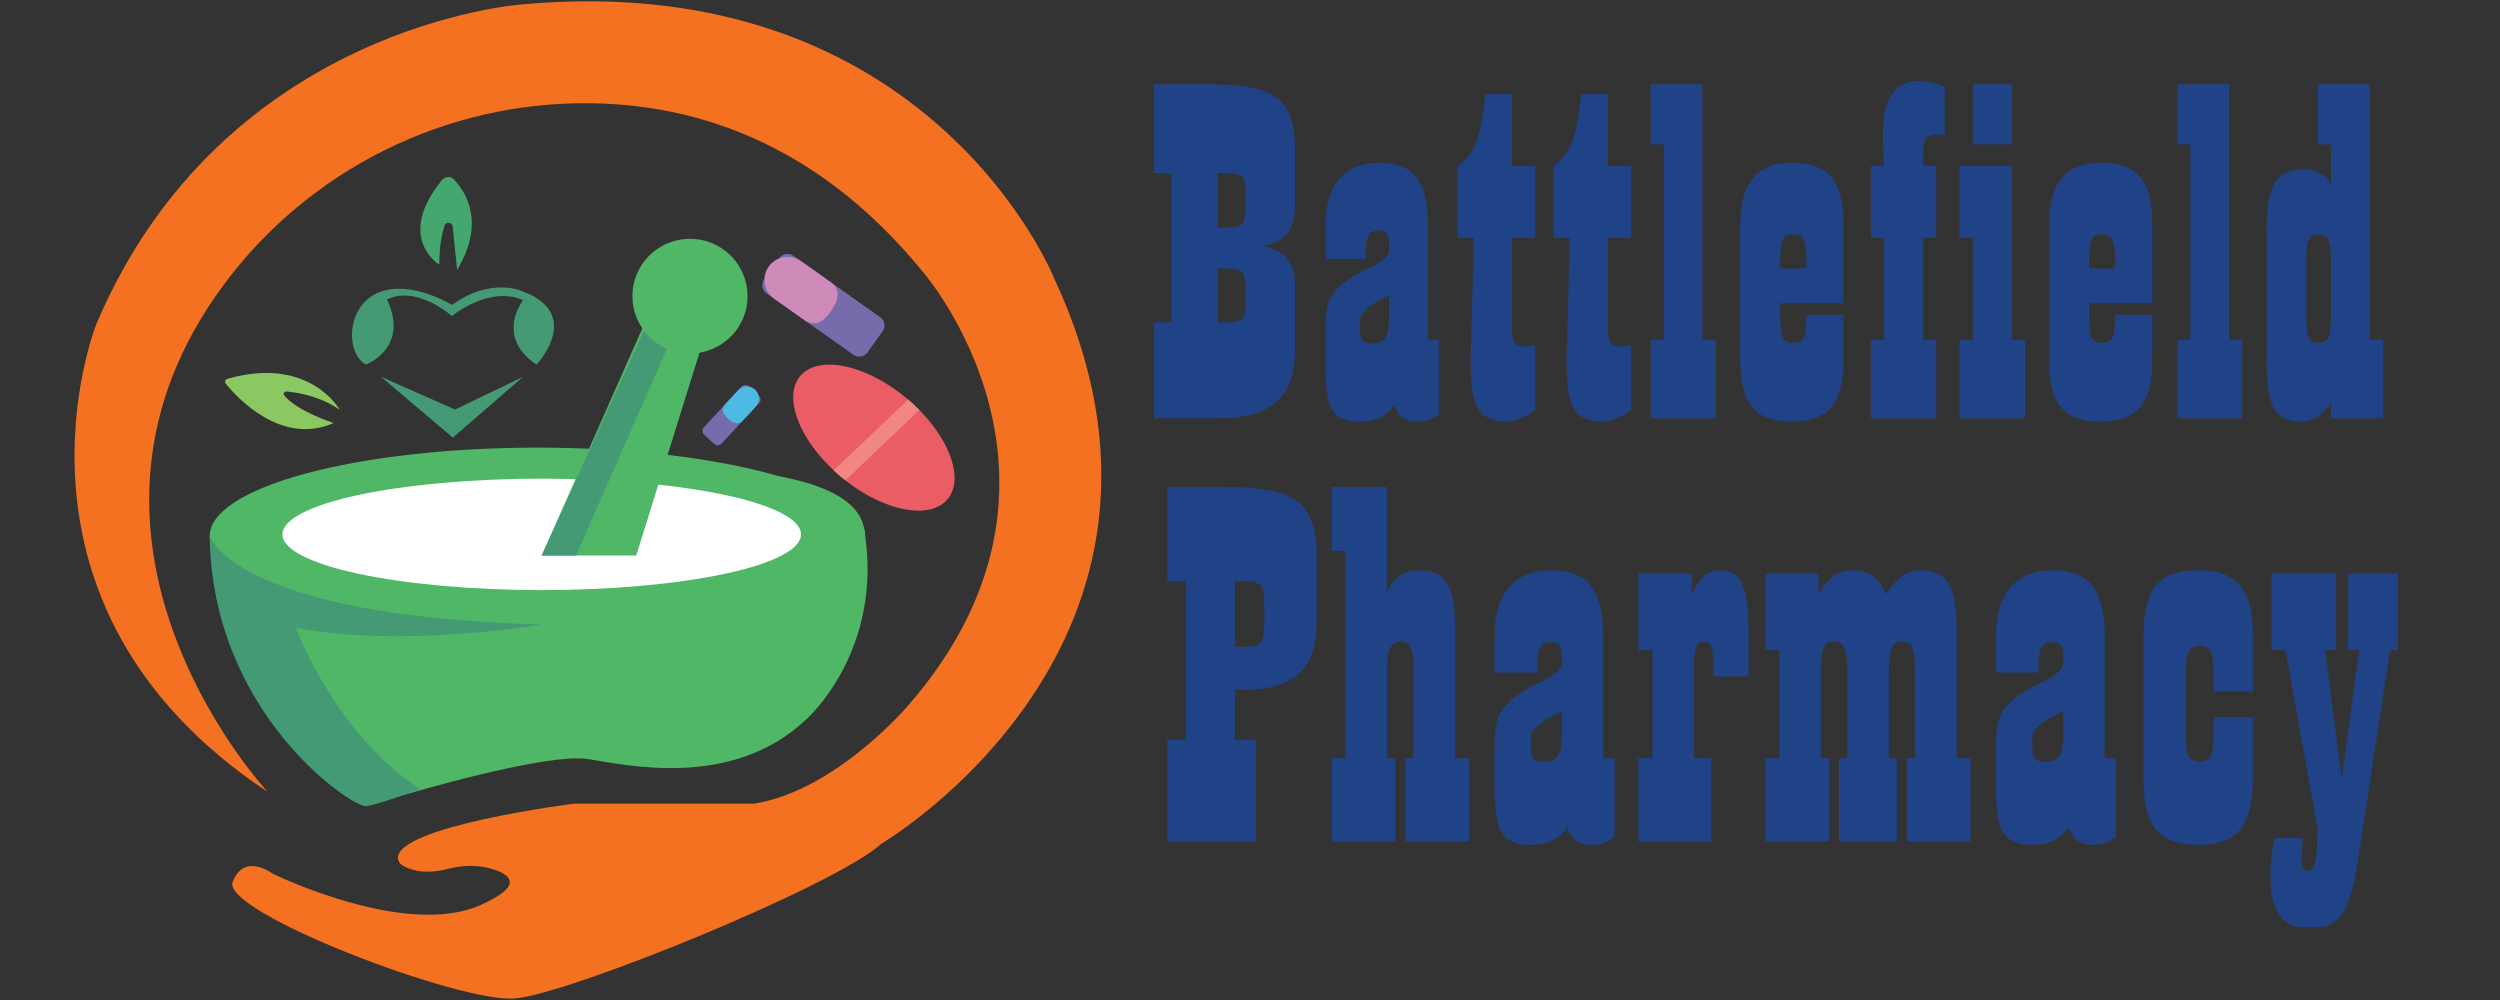
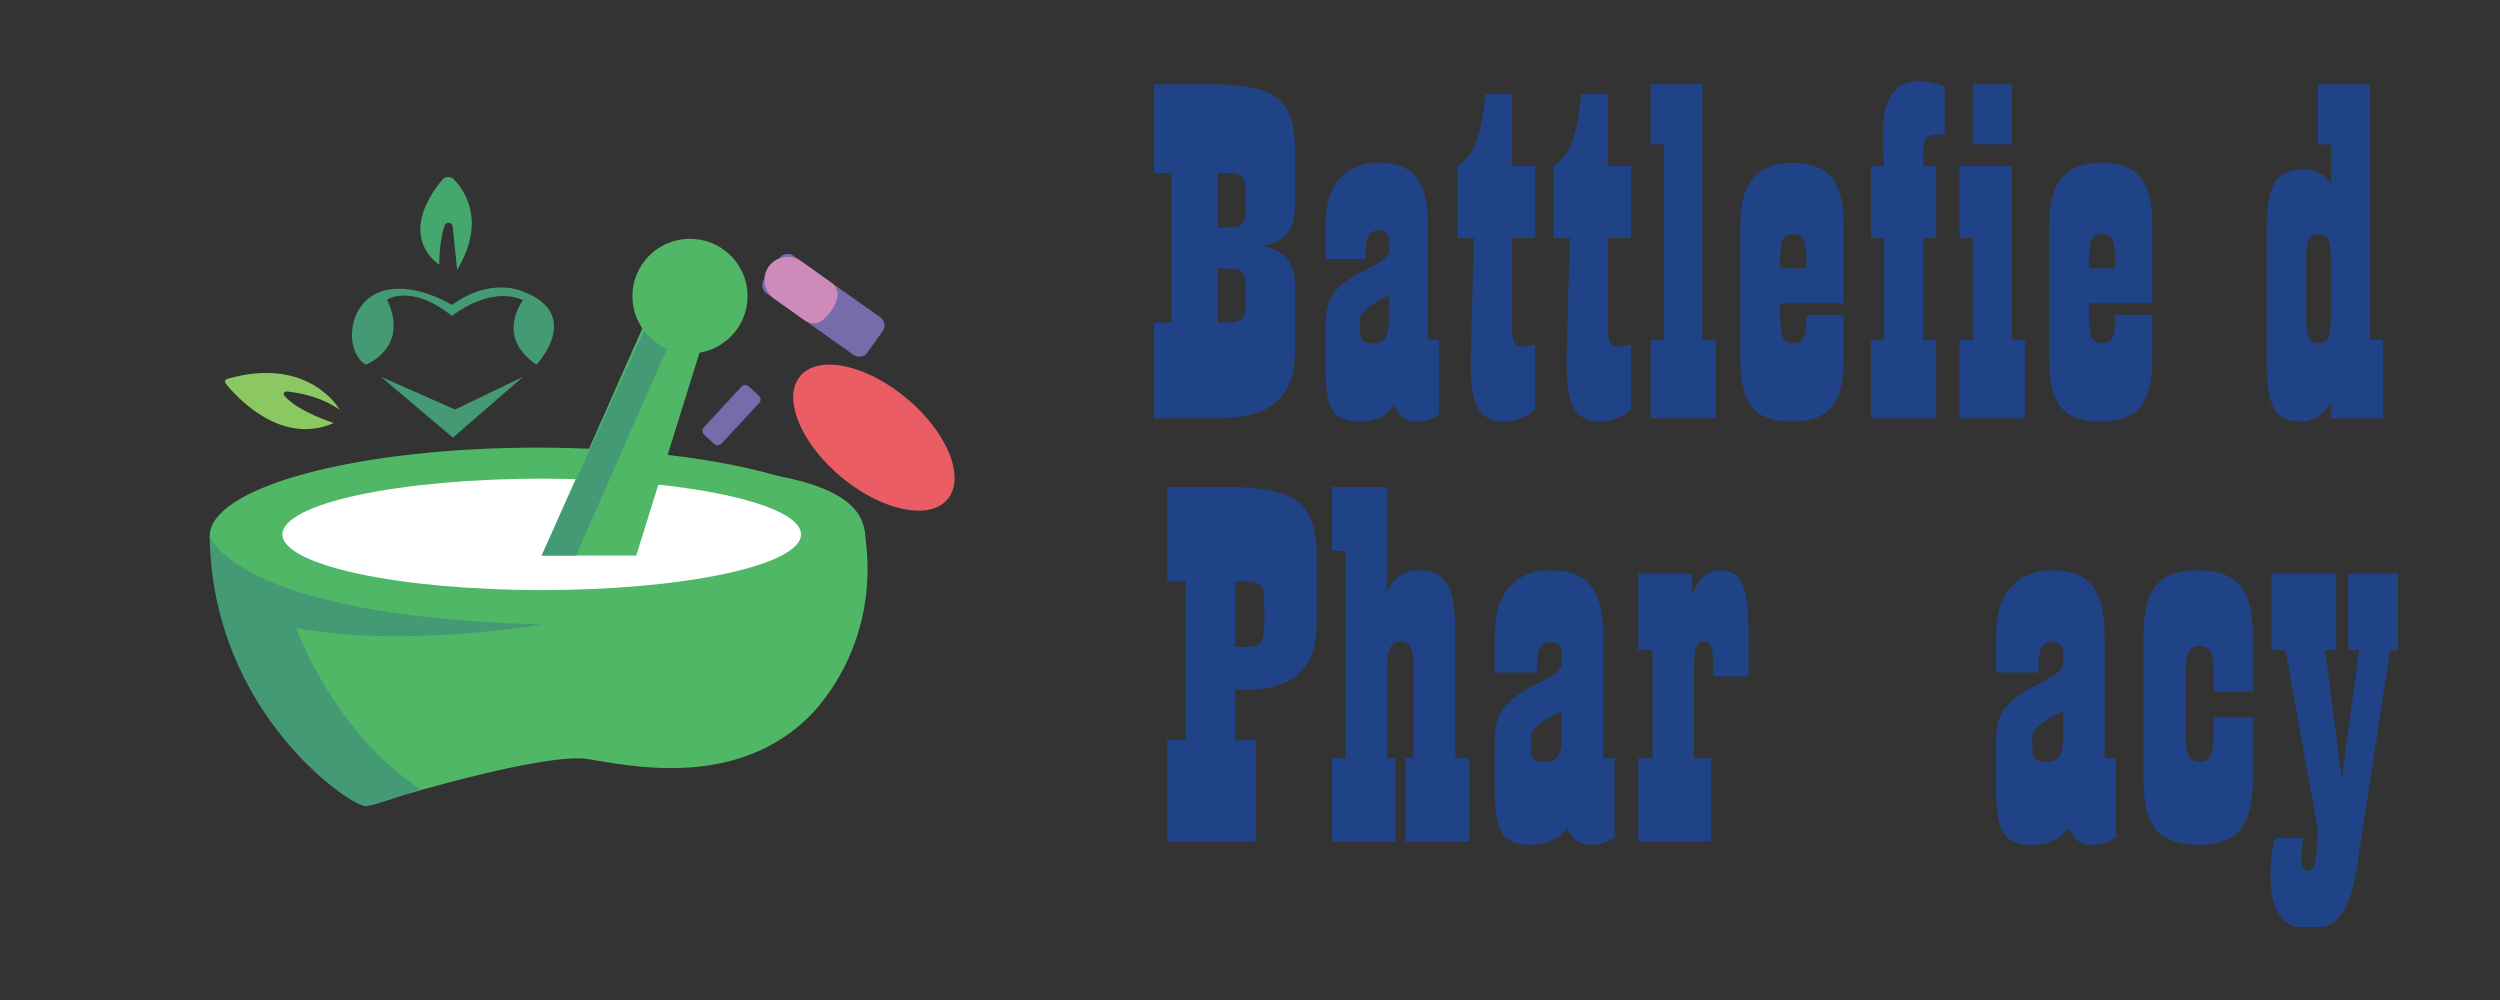
<svg xmlns="http://www.w3.org/2000/svg" width="250" zoomAndPan="magnify" viewBox="0 0 187.5 75" height="100" preserveAspectRatio="xMidYMid meet" version="1.2">
  <rect x="0" y="0" width="187.5" height="75" fill="#333333" stroke="none" />
  <defs>
    <clipPath id="e9b71d4f7c">
-       <path d="M 5.574 0.102 L 82.617 0.102 L 82.617 74.898 L 5.574 74.898 Z M 5.574 0.102 " />
-     </clipPath>
+       </clipPath>
    <clipPath id="467460d7c4">
      <path d="M 86.488 6 L 98 6 L 98 32 L 86.488 32 Z M 86.488 6 " />
    </clipPath>
    <clipPath id="6e253f5c97">
      <path d="M 170 43 L 179.84 43 L 179.84 69.516 L 170 69.516 Z M 170 43 " />
    </clipPath>
  </defs>
  <g id="e7a885958f">
    <g clip-rule="nonzero" clip-path="url(#e9b71d4f7c)">
      <path style=" stroke:none;fill-rule:nonzero;fill:#f47121;fill-opacity:1;" d="M 20.082 59.398 C 20.082 59.398 3.512 41.68 15.609 23.047 C 21.48 14.004 31.414 8.305 42.215 7.781 C 50.445 7.387 60.594 9.781 69.25 20.434 C 69.25 20.434 82.797 36.043 68.121 52.902 C 68.121 52.902 62.727 59.273 56.582 60.273 L 43.07 60.273 C 43.07 60.273 29.445 61.992 29.855 64.445 C 29.887 64.641 30.02 64.805 30.188 64.906 C 30.609 65.168 31.727 65.664 33.617 65.164 C 34.727 64.867 35.898 64.852 36.996 65.199 C 38.352 65.633 39.266 66.453 36.012 67.891 C 30.367 70.387 20.461 65.531 20.461 65.531 C 20.461 65.531 18.328 63.895 17.449 66.141 C 16.57 68.391 34.508 75.258 38.645 74.883 C 42.785 74.512 62.727 66.391 66.113 63.27 C 66.113 63.27 91.824 48.16 79.031 20.805 C 79.031 20.805 69.688 -2.422 39.207 0.324 C 39.207 0.324 16.758 1.824 7.227 24.305 C 7.227 24.305 -1.176 45.285 20.082 59.398 Z M 20.082 59.398 " />
    </g>
    <path style=" stroke:none;fill-rule:nonzero;fill:#8bc861;fill-opacity:1;" d="M 25.477 30.73 C 25.477 30.73 23.215 26.652 17.047 28.414 C 16.891 28.457 16.828 28.645 16.93 28.773 C 17.77 29.809 21.09 33.453 25.031 31.727 C 25.031 31.727 22.305 30.859 21.32 29.668 C 21.215 29.539 21.32 29.348 21.484 29.363 C 22.234 29.426 23.961 29.68 25.477 30.73 Z M 25.477 30.73 " />
    <path style=" stroke:none;fill-rule:nonzero;fill:#44a76e;fill-opacity:1;" d="M 32.945 19.852 C 32.945 19.852 29.621 17.832 33.152 13.496 C 33.379 13.223 33.797 13.199 34.043 13.457 C 34.91 14.359 36.441 16.66 34.285 20.238 L 33.949 16.988 C 33.914 16.652 33.445 16.605 33.34 16.926 C 33.137 17.551 32.945 18.492 32.945 19.852 Z M 32.945 19.852 " />
    <path style=" stroke:none;fill-rule:nonzero;fill:#766cab;fill-opacity:1;" d="M 57.312 20.961 L 58.461 19.352 C 58.578 19.188 58.742 19.086 58.945 19.051 C 59.148 19.016 59.332 19.059 59.5 19.18 L 66.027 23.801 C 66.195 23.918 66.297 24.078 66.332 24.281 C 66.363 24.484 66.324 24.668 66.203 24.836 L 65.055 26.441 C 64.938 26.609 64.773 26.711 64.57 26.742 C 64.371 26.777 64.184 26.734 64.016 26.617 L 57.488 21.996 C 57.32 21.879 57.219 21.715 57.184 21.516 C 57.152 21.312 57.195 21.129 57.312 20.961 Z M 57.312 20.961 " />
    <path style=" stroke:none;fill-rule:nonzero;fill:#ce8ab9;fill-opacity:1;" d="M 62.305 23.359 C 62.859 22.582 63.105 21.734 62.324 21.18 L 60.074 19.582 C 59.293 19.031 58.207 19.215 57.652 19.992 C 57.098 20.77 57.277 21.848 58.062 22.402 L 60.316 23.996 C 61.098 24.551 61.75 24.141 62.305 23.363 Z M 62.305 23.359 " />
    <path style=" stroke:none;fill-rule:nonzero;fill:#766cab;fill-opacity:1;" d="M 56.16 28.98 L 56.918 29.68 C 56.996 29.75 57.035 29.84 57.043 29.945 C 57.047 30.055 57.012 30.145 56.938 30.223 L 54.113 33.273 C 54.039 33.352 53.949 33.395 53.844 33.398 C 53.738 33.402 53.645 33.367 53.566 33.297 L 52.809 32.602 C 52.73 32.527 52.688 32.438 52.684 32.332 C 52.68 32.227 52.711 32.133 52.785 32.055 L 55.609 29.004 C 55.684 28.926 55.773 28.883 55.879 28.879 C 55.988 28.875 56.082 28.91 56.16 28.98 Z M 56.16 28.98 " />
-     <path style=" stroke:none;fill-rule:nonzero;fill:#4dbae3;fill-opacity:1;" d="M 54.582 31.391 C 54.949 31.727 55.371 31.91 55.711 31.547 L 56.688 30.492 C 57.023 30.129 57 29.559 56.633 29.223 C 56.266 28.887 55.695 28.906 55.355 29.273 L 54.383 30.328 C 54.043 30.691 54.215 31.055 54.582 31.391 Z M 54.582 31.391 " />
    <path style=" stroke:none;fill-rule:nonzero;fill:#ea5d65;fill-opacity:1;" d="M 71.062 37.449 C 69.742 39.008 66.371 38.359 63.398 36.027 C 63.289 35.938 63.176 35.848 63.066 35.754 C 62.879 35.602 62.699 35.441 62.527 35.277 C 59.863 32.797 58.738 29.719 60.023 28.199 C 61.391 26.578 64.969 27.336 68.02 29.895 C 68.051 29.918 68.082 29.945 68.109 29.969 C 68.406 30.223 68.688 30.484 68.949 30.75 C 71.332 33.16 72.281 36.004 71.062 37.445 Z M 71.062 37.449 " />
-     <path style=" stroke:none;fill-rule:nonzero;fill:#f08781;fill-opacity:1;" d="M 68.949 30.75 L 63.402 36.027 C 63.289 35.938 63.176 35.848 63.066 35.754 C 62.879 35.598 62.699 35.438 62.527 35.277 L 68.109 29.969 C 68.406 30.223 68.688 30.484 68.949 30.75 Z M 68.949 30.75 " />
    <path style=" stroke:none;fill-rule:nonzero;fill:#449a74;fill-opacity:1;" d="M 28.57 28.258 L 33.965 32.824 L 39.23 28.258 L 34.129 30.715 Z M 28.57 28.258 " />
    <path style=" stroke:none;fill-rule:nonzero;fill:#449a74;fill-opacity:1;" d="M 27.441 27.348 C 27.441 27.348 30.746 26.094 29.031 22.473 C 29.031 22.473 30.848 21.246 33.902 23.699 C 33.902 23.699 36.578 21.473 39.086 22.453 C 41.594 23.43 39.23 22.516 39.23 22.516 C 39.23 22.516 37.086 25.23 40.238 27.348 C 40.238 27.348 43.852 23.516 39.086 21.809 C 39.086 21.809 36.742 20.789 33.902 22.871 C 33.902 22.871 30.828 20.953 28.402 21.934 C 25.98 22.91 25.875 26.457 27.441 27.348 Z M 27.441 27.348 " />
    <path style=" stroke:none;fill-rule:nonzero;fill:#50b766;fill-opacity:1;" d="M 30.316 59.617 C 30.316 59.617 40.973 56.43 44.094 56.93 C 47.219 57.43 54.918 59.148 60.434 53.988 C 60.434 53.988 66.352 48.836 64.812 39.672 C 63.27 30.508 19.848 37.781 19.848 37.781 L 18.508 46.84 Z M 30.316 59.617 " />
    <path style=" stroke:none;fill-rule:nonzero;fill:#50b766;fill-opacity:1;" d="M 64.891 40.203 C 64.891 40.422 64.852 40.641 64.773 40.855 C 64.691 41.07 64.574 41.285 64.418 41.5 C 64.262 41.711 64.066 41.922 63.832 42.129 C 63.598 42.34 63.328 42.543 63.02 42.742 C 62.711 42.945 62.367 43.141 61.988 43.332 C 61.609 43.523 61.195 43.711 60.746 43.891 C 60.301 44.07 59.82 44.246 59.309 44.414 C 58.801 44.582 58.258 44.742 57.691 44.895 C 57.121 45.047 56.523 45.195 55.902 45.332 C 55.281 45.469 54.633 45.598 53.965 45.719 C 53.297 45.84 52.605 45.953 51.895 46.055 C 51.188 46.156 50.457 46.25 49.715 46.332 C 48.973 46.418 48.215 46.488 47.445 46.551 C 46.672 46.617 45.895 46.668 45.102 46.711 C 44.312 46.754 43.52 46.785 42.719 46.805 C 41.914 46.828 41.113 46.84 40.309 46.84 C 39.504 46.84 38.699 46.828 37.898 46.805 C 37.098 46.785 36.301 46.754 35.512 46.711 C 34.723 46.668 33.941 46.617 33.172 46.551 C 32.402 46.488 31.645 46.418 30.898 46.332 C 30.156 46.25 29.43 46.156 28.719 46.055 C 28.008 45.953 27.32 45.84 26.648 45.719 C 25.98 45.598 25.336 45.469 24.711 45.332 C 24.09 45.195 23.496 45.047 22.926 44.895 C 22.355 44.742 21.816 44.582 21.305 44.414 C 20.793 44.246 20.316 44.07 19.867 43.891 C 19.422 43.711 19.008 43.523 18.629 43.332 C 18.25 43.141 17.902 42.945 17.598 42.742 C 17.289 42.543 17.016 42.34 16.785 42.129 C 16.551 41.922 16.355 41.711 16.195 41.5 C 16.039 41.285 15.922 41.07 15.844 40.855 C 15.766 40.641 15.727 40.422 15.727 40.203 C 15.727 39.988 15.766 39.77 15.844 39.555 C 15.922 39.34 16.039 39.125 16.195 38.91 C 16.355 38.699 16.551 38.488 16.785 38.277 C 17.016 38.07 17.289 37.867 17.598 37.668 C 17.902 37.465 18.25 37.27 18.629 37.078 C 19.008 36.887 19.422 36.699 19.867 36.52 C 20.316 36.34 20.793 36.164 21.305 35.996 C 21.816 35.828 22.355 35.668 22.926 35.516 C 23.496 35.359 24.09 35.215 24.711 35.078 C 25.336 34.941 25.98 34.809 26.648 34.691 C 27.32 34.57 28.008 34.457 28.719 34.355 C 29.43 34.254 30.156 34.16 30.898 34.078 C 31.645 33.992 32.402 33.922 33.172 33.855 C 33.941 33.793 34.723 33.742 35.512 33.699 C 36.301 33.656 37.098 33.625 37.898 33.605 C 38.699 33.582 39.504 33.57 40.309 33.57 C 41.113 33.57 41.914 33.582 42.719 33.605 C 43.52 33.625 44.312 33.656 45.102 33.699 C 45.895 33.742 46.672 33.793 47.445 33.855 C 48.215 33.922 48.973 33.992 49.715 34.078 C 50.457 34.16 51.188 34.254 51.895 34.355 C 52.605 34.457 53.297 34.57 53.965 34.691 C 54.633 34.809 55.281 34.941 55.902 35.078 C 56.523 35.215 57.121 35.359 57.691 35.516 C 58.258 35.668 58.801 35.828 59.309 35.996 C 59.82 36.164 60.301 36.34 60.746 36.52 C 61.195 36.699 61.609 36.887 61.988 37.078 C 62.367 37.27 62.711 37.465 63.02 37.668 C 63.328 37.867 63.598 38.07 63.832 38.277 C 64.066 38.488 64.262 38.699 64.418 38.91 C 64.574 39.125 64.691 39.34 64.773 39.555 C 64.852 39.77 64.891 39.988 64.891 40.203 Z M 64.891 40.203 " />
    <path style=" stroke:none;fill-rule:nonzero;fill:#ffffff;fill-opacity:1;" d="M 60.078 40.078 C 60.078 40.352 59.953 40.625 59.703 40.895 C 59.457 41.164 59.086 41.422 58.598 41.676 C 58.109 41.93 57.512 42.172 56.801 42.398 C 56.09 42.629 55.285 42.84 54.383 43.031 C 53.48 43.227 52.496 43.398 51.434 43.551 C 50.375 43.703 49.254 43.832 48.074 43.938 C 46.895 44.043 45.676 44.121 44.426 44.176 C 43.172 44.23 41.906 44.258 40.629 44.258 C 39.352 44.258 38.09 44.23 36.836 44.176 C 35.582 44.121 34.367 44.043 33.188 43.938 C 32.008 43.832 30.887 43.703 29.824 43.551 C 28.762 43.398 27.781 43.227 26.879 43.031 C 25.973 42.84 25.168 42.629 24.457 42.398 C 23.75 42.172 23.148 41.93 22.66 41.676 C 22.172 41.422 21.805 41.164 21.555 40.895 C 21.305 40.625 21.18 40.352 21.18 40.078 C 21.18 39.805 21.305 39.531 21.555 39.262 C 21.805 38.992 22.172 38.734 22.66 38.48 C 23.148 38.227 23.75 37.984 24.457 37.758 C 25.168 37.527 25.973 37.316 26.879 37.125 C 27.781 36.93 28.762 36.758 29.824 36.605 C 30.887 36.453 32.008 36.324 33.188 36.219 C 34.367 36.113 35.582 36.035 36.836 35.98 C 38.09 35.926 39.352 35.898 40.629 35.898 C 41.906 35.898 43.172 35.926 44.426 35.98 C 45.676 36.035 46.895 36.113 48.074 36.219 C 49.254 36.324 50.375 36.453 51.434 36.605 C 52.496 36.758 53.48 36.93 54.383 37.125 C 55.285 37.316 56.09 37.527 56.801 37.758 C 57.512 37.984 58.109 38.227 58.598 38.48 C 59.086 38.734 59.457 38.992 59.703 39.262 C 59.953 39.531 60.078 39.805 60.078 40.078 Z M 60.078 40.078 " />
    <path style=" stroke:none;fill-rule:nonzero;fill:#449a74;fill-opacity:1;" d="M 40.629 46.836 C 40.629 46.836 30.219 48.641 22.191 47.086 C 22.191 47.086 25.094 55.023 31.531 59.188 C 31.531 59.188 28.492 60.297 27.488 60.465 C 26.484 60.633 15.891 53.582 15.727 40.203 C 15.727 40.203 17.609 46.227 40.629 46.836 Z M 40.629 46.836 " />
    <path style=" stroke:none;fill-rule:nonzero;fill:#50b766;fill-opacity:1;" d="M 47.719 41.664 L 53.57 22.898 L 49.223 22.266 L 40.629 41.664 Z M 47.719 41.664 " />
    <path style=" stroke:none;fill-rule:nonzero;fill:#449a74;fill-opacity:1;" d="M 43.203 41.664 L 40.629 41.664 L 48.973 23.305 L 51.02 23.887 Z M 43.203 41.664 " />
    <path style=" stroke:none;fill-rule:nonzero;fill:#50b766;fill-opacity:1;" d="M 56.066 22.211 C 56.066 22.492 56.039 22.773 55.984 23.051 C 55.93 23.328 55.848 23.594 55.738 23.855 C 55.629 24.117 55.496 24.363 55.34 24.602 C 55.184 24.836 55.004 25.051 54.801 25.25 C 54.602 25.453 54.383 25.629 54.148 25.785 C 53.914 25.945 53.664 26.074 53.402 26.184 C 53.141 26.293 52.871 26.375 52.59 26.43 C 52.312 26.484 52.031 26.512 51.75 26.512 C 51.465 26.512 51.184 26.484 50.906 26.43 C 50.629 26.375 50.359 26.293 50.094 26.184 C 49.832 26.074 49.586 25.945 49.348 25.785 C 49.113 25.629 48.895 25.453 48.695 25.25 C 48.492 25.051 48.316 24.836 48.156 24.602 C 48 24.363 47.867 24.117 47.758 23.855 C 47.648 23.594 47.566 23.328 47.512 23.051 C 47.457 22.773 47.43 22.492 47.43 22.211 C 47.43 21.93 47.457 21.648 47.512 21.371 C 47.566 21.094 47.648 20.824 47.758 20.566 C 47.867 20.305 48 20.055 48.156 19.82 C 48.316 19.586 48.492 19.367 48.695 19.168 C 48.895 18.969 49.113 18.793 49.348 18.633 C 49.586 18.477 49.832 18.344 50.094 18.238 C 50.359 18.129 50.629 18.047 50.906 17.992 C 51.184 17.938 51.465 17.91 51.75 17.91 C 52.031 17.91 52.312 17.938 52.59 17.992 C 52.871 18.047 53.141 18.129 53.402 18.238 C 53.664 18.344 53.914 18.477 54.148 18.633 C 54.383 18.793 54.602 18.969 54.801 19.168 C 55.004 19.367 55.184 19.586 55.34 19.82 C 55.496 20.055 55.629 20.305 55.738 20.566 C 55.848 20.824 55.93 21.094 55.984 21.371 C 56.039 21.648 56.066 21.93 56.066 22.211 Z M 56.066 22.211 " />
    <g clip-rule="nonzero" clip-path="url(#467460d7c4)">
      <path style=" stroke:none;fill-rule:nonzero;fill:#204387;fill-opacity:1;" d="M 86.559 31.371 L 86.559 24.18 L 87.867 24.18 L 87.867 12.977 L 86.559 12.977 L 86.559 6.32 L 90.824 6.32 C 93.258 6.32 94.914 6.668 95.797 7.359 C 96.68 8.055 97.121 9.281 97.121 11.035 L 97.121 15.367 C 97.121 16.309 96.941 17.016 96.574 17.484 C 96.207 17.957 95.582 18.285 94.699 18.465 C 95.523 18.613 96.137 18.926 96.531 19.406 C 96.926 19.879 97.125 20.531 97.125 21.359 L 97.125 26.297 C 97.125 28.027 96.66 29.309 95.73 30.133 C 94.801 30.961 93.352 31.371 91.379 31.371 Z M 93.426 15.578 L 93.426 14.492 C 93.426 13.84 93.332 13.422 93.148 13.242 C 92.965 13.066 92.598 12.977 92.047 12.977 L 91.34 12.977 L 91.34 17.07 L 92.047 17.07 C 92.609 17.07 92.977 16.984 93.156 16.812 C 93.336 16.641 93.426 16.227 93.426 15.574 Z M 93.426 22.699 L 93.426 21.613 C 93.426 20.973 93.336 20.566 93.156 20.395 C 92.977 20.223 92.609 20.137 92.047 20.137 L 91.34 20.137 L 91.34 24.18 L 92.047 24.18 C 92.609 24.18 92.977 24.094 93.156 23.922 C 93.336 23.75 93.426 23.34 93.426 22.699 Z M 93.426 22.699 " />
    </g>
    <path style=" stroke:none;fill-rule:nonzero;fill:#204387;fill-opacity:1;" d="M 104.574 30.391 C 104.23 30.84 103.855 31.156 103.453 31.34 C 103.051 31.523 102.539 31.613 101.922 31.613 C 100.992 31.613 100.344 31.352 99.977 30.824 C 99.609 30.297 99.43 29.305 99.43 27.848 L 99.43 24.477 C 99.43 23.535 99.551 22.824 99.797 22.34 C 100.043 21.859 100.539 21.371 101.285 20.879 C 101.641 20.637 102.137 20.367 102.766 20.07 C 103.707 19.609 104.176 19.188 104.176 18.797 L 104.176 18.09 C 104.176 17.805 104.113 17.598 103.98 17.473 C 103.848 17.344 103.645 17.281 103.367 17.281 C 103.035 17.281 102.797 17.41 102.648 17.66 C 102.5 17.914 102.426 18.324 102.426 18.898 L 102.426 19.43 L 99.43 19.43 L 99.43 16.746 C 99.43 15.301 99.777 14.184 100.473 13.391 C 101.164 12.602 102.156 12.207 103.438 12.207 C 104.723 12.207 105.656 12.574 106.234 13.309 C 106.816 14.043 107.102 15.223 107.102 16.852 L 107.102 25.488 L 107.914 25.488 L 107.914 31.066 C 107.672 31.25 107.418 31.387 107.152 31.48 C 106.891 31.57 106.605 31.617 106.293 31.617 C 105.848 31.617 105.484 31.516 105.199 31.316 C 104.922 31.113 104.711 30.809 104.574 30.395 Z M 104.176 22.148 C 104.016 22.23 103.805 22.34 103.539 22.477 C 102.508 23.027 101.992 23.539 101.992 24.008 L 101.992 24.816 C 101.992 25.172 102.066 25.418 102.207 25.559 C 102.352 25.695 102.594 25.766 102.938 25.766 C 103.387 25.766 103.703 25.625 103.895 25.352 C 104.082 25.074 104.176 24.605 104.176 23.938 Z M 104.176 22.148 " />
    <path style=" stroke:none;fill-rule:nonzero;fill:#204387;fill-opacity:1;" d="M 113.398 17.848 L 113.398 24.473 C 113.398 25.117 113.461 25.527 113.582 25.711 C 113.703 25.895 113.926 25.988 114.262 25.988 C 114.387 25.988 114.527 25.973 114.684 25.945 C 114.836 25.918 114.988 25.883 115.141 25.848 L 115.141 30.734 C 114.727 31.035 114.332 31.258 113.961 31.398 C 113.586 31.543 113.242 31.613 112.922 31.613 C 111.957 31.613 111.281 31.309 110.891 30.699 C 110.5 30.094 110.305 29 110.305 27.43 L 110.305 26.863 L 110.543 17.848 L 109.324 17.848 L 109.324 12.441 C 109.91 12.109 110.363 11.535 110.684 10.723 C 111.004 9.906 111.246 8.688 111.406 7.059 L 113.398 7.059 L 113.398 12.445 L 115.141 12.445 L 115.141 17.848 Z M 113.398 17.848 " />
    <path style=" stroke:none;fill-rule:nonzero;fill:#204387;fill-opacity:1;" d="M 120.59 17.848 L 120.59 24.473 C 120.59 25.117 120.652 25.527 120.773 25.711 C 120.895 25.895 121.117 25.988 121.449 25.988 C 121.578 25.988 121.719 25.973 121.875 25.945 C 122.027 25.918 122.18 25.883 122.332 25.848 L 122.332 30.734 C 121.918 31.035 121.523 31.258 121.152 31.398 C 120.777 31.543 120.434 31.613 120.113 31.613 C 119.148 31.613 118.469 31.309 118.082 30.699 C 117.691 30.094 117.496 29 117.496 27.43 L 117.496 26.863 L 117.734 17.848 L 116.516 17.848 L 116.516 12.441 C 117.102 12.109 117.555 11.535 117.875 10.723 C 118.195 9.906 118.438 8.688 118.594 7.059 L 120.59 7.059 L 120.59 12.445 L 122.332 12.445 L 122.332 17.848 Z M 120.59 17.848 " />
    <path style=" stroke:none;fill-rule:nonzero;fill:#204387;fill-opacity:1;" d="M 127.68 25.488 L 128.68 25.488 L 128.68 31.371 L 123.809 31.371 L 123.809 25.488 L 124.789 25.488 L 124.789 10.828 L 123.809 10.828 L 123.809 6.32 L 127.68 6.32 Z M 127.68 25.488 " />
    <path style=" stroke:none;fill-rule:nonzero;fill:#204387;fill-opacity:1;" d="M 133.516 23.906 C 133.516 24.605 133.586 25.086 133.73 25.344 C 133.871 25.602 134.129 25.73 134.496 25.73 C 134.863 25.73 135.117 25.602 135.262 25.344 C 135.402 25.086 135.477 24.605 135.477 23.906 L 135.477 23.613 L 138.266 23.613 L 138.266 26.969 C 138.266 28.629 137.961 29.82 137.363 30.539 C 136.758 31.258 135.77 31.613 134.395 31.613 C 133.02 31.613 132.012 31.262 131.418 30.551 C 130.82 29.84 130.523 28.645 130.523 26.969 L 130.523 16.852 C 130.523 15.293 130.84 14.129 131.477 13.359 C 132.117 12.594 133.086 12.207 134.395 12.207 C 135.77 12.207 136.762 12.566 137.363 13.285 C 137.965 14 138.266 15.191 138.266 16.855 L 138.266 22.742 L 133.516 22.742 L 133.516 23.91 Z M 133.516 20.137 L 135.477 20.137 L 135.477 19.395 C 135.477 18.699 135.402 18.215 135.262 17.949 C 135.117 17.688 134.863 17.555 134.496 17.555 C 134.129 17.555 133.875 17.688 133.73 17.949 C 133.586 18.215 133.516 18.695 133.516 19.395 Z M 133.516 20.137 " />
    <path style=" stroke:none;fill-rule:nonzero;fill:#204387;fill-opacity:1;" d="M 140.312 31.371 L 140.312 25.488 L 141.309 25.488 L 141.309 17.848 L 140.312 17.848 L 140.312 12.445 L 141.309 12.445 C 141.277 12.184 141.258 11.906 141.246 11.629 C 141.23 11.348 141.223 10.801 141.223 9.984 C 141.223 8.668 141.449 7.684 141.902 7.043 C 142.355 6.398 143.047 6.078 143.977 6.078 C 144.242 6.078 144.523 6.113 144.828 6.184 C 145.133 6.25 145.473 6.355 145.852 6.492 L 145.852 10.121 C 145.785 10.113 145.715 10.102 145.645 10.098 C 145.578 10.09 145.48 10.09 145.352 10.09 C 144.941 10.09 144.648 10.18 144.484 10.363 C 144.32 10.551 144.234 10.871 144.234 11.328 L 144.234 12.449 L 145.219 12.449 L 145.219 17.852 L 144.234 17.852 L 144.234 25.488 L 145.219 25.488 L 145.219 31.375 L 140.312 31.375 Z M 140.312 31.371 " />
    <path style=" stroke:none;fill-rule:nonzero;fill:#204387;fill-opacity:1;" d="M 150.891 25.488 L 151.871 25.488 L 151.871 31.371 L 146.969 31.371 L 146.969 25.488 L 147.965 25.488 L 147.965 17.848 L 146.969 17.848 L 146.969 12.445 L 150.891 12.445 Z M 147.965 10.828 L 147.965 6.32 L 150.891 6.32 L 150.891 10.828 Z M 147.965 10.828 " />
    <path style=" stroke:none;fill-rule:nonzero;fill:#204387;fill-opacity:1;" d="M 156.672 23.906 C 156.672 24.605 156.746 25.086 156.887 25.344 C 157.031 25.602 157.285 25.73 157.652 25.73 C 158.02 25.73 158.277 25.602 158.422 25.344 C 158.562 25.086 158.637 24.605 158.637 23.906 L 158.637 23.613 L 161.422 23.613 L 161.422 26.969 C 161.422 28.629 161.121 29.82 160.52 30.539 C 159.918 31.258 158.93 31.613 157.551 31.613 C 156.176 31.613 155.172 31.262 154.574 30.551 C 153.98 29.84 153.684 28.645 153.684 26.969 L 153.684 16.852 C 153.684 15.293 154 14.129 154.637 13.359 C 155.273 12.594 156.246 12.207 157.555 12.207 C 158.93 12.207 159.918 12.566 160.523 13.285 C 161.125 14 161.426 15.191 161.426 16.855 L 161.426 22.742 L 156.676 22.742 L 156.676 23.91 Z M 156.672 20.137 L 158.637 20.137 L 158.637 19.395 C 158.637 18.699 158.562 18.215 158.422 17.949 C 158.277 17.688 158.02 17.555 157.652 17.555 C 157.285 17.555 157.031 17.688 156.887 17.949 C 156.742 18.215 156.672 18.695 156.672 19.395 Z M 156.672 20.137 " />
-     <path style=" stroke:none;fill-rule:nonzero;fill:#204387;fill-opacity:1;" d="M 167.168 25.488 L 168.168 25.488 L 168.168 31.371 L 163.297 31.371 L 163.297 25.488 L 164.277 25.488 L 164.277 10.828 L 163.297 10.828 L 163.297 6.32 L 167.168 6.32 Z M 167.168 25.488 " />
    <path style=" stroke:none;fill-rule:nonzero;fill:#204387;fill-opacity:1;" d="M 174.824 30.168 C 174.527 30.66 174.188 31.027 173.812 31.262 C 173.434 31.5 172.996 31.613 172.504 31.613 C 171.598 31.613 170.957 31.297 170.574 30.668 C 170.199 30.039 170.008 28.906 170.008 27.281 L 170.008 17.109 C 170.008 15.449 170.219 14.297 170.637 13.66 C 171.055 13.023 171.77 12.703 172.777 12.703 C 173.238 12.703 173.629 12.793 173.957 12.965 C 174.285 13.137 174.574 13.41 174.824 13.789 L 174.824 10.828 L 173.844 10.828 L 173.844 6.32 L 177.75 6.32 L 177.75 25.488 L 178.73 25.488 L 178.73 31.375 L 174.824 31.375 Z M 174.824 23.906 L 174.824 19.398 C 174.824 18.699 174.754 18.219 174.609 17.953 C 174.469 17.688 174.227 17.559 173.883 17.559 C 173.535 17.559 173.301 17.684 173.168 17.938 C 173.035 18.188 172.969 18.676 172.969 19.398 L 172.969 23.906 C 172.969 24.617 173.035 25.098 173.168 25.352 C 173.301 25.605 173.535 25.73 173.883 25.73 C 174.227 25.73 174.469 25.598 174.609 25.336 C 174.754 25.07 174.824 24.598 174.824 23.906 Z M 174.824 23.906 " />
    <path style=" stroke:none;fill-rule:nonzero;fill:#204387;fill-opacity:1;" d="M 87.551 63.105 L 87.551 55.473 L 88.938 55.473 L 88.938 43.59 L 87.551 43.59 L 87.551 36.527 L 92.074 36.527 C 94.652 36.527 96.41 36.895 97.344 37.633 C 98.281 38.367 98.75 39.668 98.75 41.527 L 98.75 46.73 C 98.75 48.445 98.309 49.707 97.426 50.52 C 96.543 51.328 95.168 51.734 93.293 51.734 L 92.621 51.734 L 92.621 55.473 L 94.188 55.473 L 94.188 63.105 Z M 94.828 46.695 L 94.828 45.418 C 94.828 44.629 94.734 44.125 94.543 43.91 C 94.355 43.695 93.961 43.59 93.367 43.59 L 92.621 43.59 L 92.621 48.52 L 93.367 48.52 C 93.949 48.52 94.34 48.414 94.535 48.207 C 94.727 48 94.828 47.496 94.828 46.691 Z M 94.828 46.695 " />
    <path style=" stroke:none;fill-rule:nonzero;fill:#204387;fill-opacity:1;" d="M 99.879 63.105 L 99.879 56.863 L 100.918 56.863 L 100.918 41.309 L 99.879 41.309 L 99.879 36.527 L 104.02 36.527 L 104.02 44.449 C 104.238 43.902 104.559 43.484 104.977 43.199 C 105.395 42.914 105.898 42.77 106.484 42.77 C 107.445 42.77 108.129 43.109 108.535 43.785 C 108.941 44.461 109.145 45.656 109.145 47.371 L 109.145 56.863 L 110.184 56.863 L 110.184 63.105 L 105.406 63.105 L 105.406 56.863 L 106.008 56.863 L 106.008 50.055 C 106.008 49.297 105.938 48.789 105.789 48.52 C 105.645 48.25 105.395 48.117 105.043 48.117 C 104.691 48.117 104.434 48.27 104.27 48.574 C 104.105 48.879 104.023 49.371 104.023 50.055 L 104.023 56.863 L 104.66 56.863 L 104.66 63.105 Z M 99.879 63.105 " />
    <path style=" stroke:none;fill-rule:nonzero;fill:#204387;fill-opacity:1;" d="M 117.555 62.066 C 117.188 62.539 116.793 62.875 116.367 63.07 C 115.941 63.262 115.398 63.363 114.746 63.363 C 113.758 63.363 113.07 63.082 112.684 62.523 C 112.293 61.965 112.102 60.91 112.102 59.363 L 112.102 55.789 C 112.102 54.789 112.23 54.035 112.492 53.523 C 112.754 53.012 113.277 52.496 114.07 51.973 C 114.445 51.719 114.969 51.43 115.637 51.113 C 116.633 50.629 117.133 50.176 117.133 49.762 L 117.133 49.016 C 117.133 48.711 117.066 48.492 116.926 48.355 C 116.785 48.223 116.57 48.156 116.277 48.156 C 115.922 48.156 115.668 48.293 115.512 48.559 C 115.355 48.824 115.277 49.262 115.277 49.871 L 115.277 50.438 L 112.102 50.438 L 112.102 47.59 C 112.102 46.055 112.469 44.867 113.203 44.031 C 113.941 43.191 114.988 42.77 116.352 42.77 C 117.711 42.77 118.699 43.16 119.316 43.941 C 119.93 44.719 120.234 45.973 120.234 47.703 L 120.234 56.863 L 121.094 56.863 L 121.094 62.777 C 120.84 62.977 120.57 63.117 120.289 63.219 C 120.012 63.316 119.707 63.363 119.379 63.363 C 118.902 63.363 118.52 63.258 118.219 63.043 C 117.922 62.832 117.699 62.508 117.555 62.066 Z M 117.133 53.32 C 116.965 53.406 116.738 53.523 116.461 53.668 C 115.367 54.25 114.82 54.793 114.82 55.293 L 114.82 56.148 C 114.82 56.527 114.895 56.789 115.047 56.938 C 115.195 57.082 115.457 57.156 115.82 57.156 C 116.293 57.156 116.633 57.008 116.832 56.715 C 117.031 56.422 117.133 55.926 117.133 55.219 Z M 117.133 53.32 " />
    <path style=" stroke:none;fill-rule:nonzero;fill:#204387;fill-opacity:1;" d="M 122.879 63.105 L 122.879 56.863 L 123.938 56.863 L 123.938 48.758 L 122.879 48.758 L 122.879 43.027 L 126.875 43.027 L 126.875 44.594 C 127.168 43.961 127.48 43.5 127.82 43.207 C 128.16 42.914 128.559 42.77 129.008 42.77 C 129.785 42.77 130.336 43.105 130.656 43.773 C 130.98 44.441 131.141 45.641 131.141 47.371 L 131.141 50.73 L 128.48 50.73 L 128.48 49.543 C 128.48 49.004 128.426 48.637 128.324 48.43 C 128.219 48.223 128.035 48.117 127.77 48.117 C 127.5 48.117 127.328 48.27 127.211 48.574 C 127.098 48.879 127.039 49.371 127.039 50.055 L 127.039 56.863 L 128.332 56.863 L 128.332 63.105 Z M 122.879 63.105 " />
-     <path style=" stroke:none;fill-rule:nonzero;fill:#204387;fill-opacity:1;" d="M 132.398 63.105 L 132.398 56.863 L 133.457 56.863 L 133.457 48.758 L 132.398 48.758 L 132.398 43.027 L 136.395 43.027 L 136.395 44.594 C 136.746 43.953 137.125 43.484 137.535 43.199 C 137.941 42.914 138.426 42.77 138.984 42.77 C 139.543 42.77 140.07 42.93 140.5 43.246 C 140.926 43.562 141.238 44.012 141.445 44.598 C 141.848 43.941 142.254 43.473 142.668 43.191 C 143.082 42.914 143.555 42.773 144.09 42.773 C 145.051 42.773 145.738 43.109 146.145 43.785 C 146.551 44.461 146.754 45.66 146.754 47.371 L 146.754 56.863 L 147.793 56.863 L 147.793 63.109 L 143.016 63.109 L 143.016 56.863 L 143.617 56.863 L 143.617 50.055 C 143.617 49.301 143.543 48.789 143.398 48.52 C 143.25 48.254 142.996 48.121 142.633 48.121 C 142.293 48.121 142.047 48.27 141.895 48.57 C 141.742 48.867 141.668 49.363 141.668 50.055 L 141.668 56.863 L 142.27 56.863 L 142.27 63.109 L 137.926 63.109 L 137.926 56.863 L 138.527 56.863 L 138.527 50.055 C 138.527 49.324 138.453 48.82 138.301 48.539 C 138.148 48.262 137.891 48.121 137.527 48.121 C 137.188 48.121 136.938 48.27 136.789 48.57 C 136.637 48.867 136.562 49.363 136.562 50.055 L 136.562 56.863 L 137.18 56.863 L 137.18 63.109 L 132.402 63.109 Z M 132.398 63.105 " />
    <path style=" stroke:none;fill-rule:nonzero;fill:#204387;fill-opacity:1;" d="M 155.16 62.066 C 154.797 62.539 154.402 62.875 153.977 63.07 C 153.551 63.262 153.008 63.363 152.352 63.363 C 151.367 63.363 150.68 63.082 150.293 62.523 C 149.902 61.965 149.707 60.91 149.707 59.363 L 149.707 55.789 C 149.707 54.789 149.84 54.035 150.102 53.523 C 150.359 53.012 150.887 52.496 151.68 51.973 C 152.055 51.719 152.578 51.43 153.246 51.113 C 154.242 50.629 154.742 50.176 154.742 49.762 L 154.742 49.016 C 154.742 48.711 154.672 48.492 154.535 48.355 C 154.395 48.223 154.18 48.156 153.887 48.156 C 153.531 48.156 153.277 48.293 153.121 48.559 C 152.961 48.824 152.883 49.262 152.883 49.871 L 152.883 50.438 L 149.711 50.438 L 149.711 47.59 C 149.711 46.055 150.078 44.867 150.812 44.031 C 151.551 43.191 152.598 42.77 153.961 42.77 C 155.32 42.77 156.309 43.16 156.922 43.941 C 157.539 44.719 157.844 45.973 157.844 47.703 L 157.844 56.863 L 158.703 56.863 L 158.703 62.777 C 158.449 62.977 158.18 63.117 157.898 63.219 C 157.621 63.316 157.316 63.363 156.988 63.363 C 156.512 63.363 156.129 63.258 155.828 63.043 C 155.531 62.832 155.309 62.508 155.16 62.066 Z M 154.742 53.32 C 154.57 53.406 154.348 53.523 154.066 53.668 C 152.973 54.25 152.426 54.793 152.426 55.293 L 152.426 56.148 C 152.426 56.527 152.504 56.789 152.656 56.938 C 152.805 57.082 153.062 57.156 153.43 57.156 C 153.902 57.156 154.242 57.008 154.441 56.715 C 154.641 56.422 154.742 55.926 154.742 55.219 Z M 154.742 53.32 " />
    <path style=" stroke:none;fill-rule:nonzero;fill:#204387;fill-opacity:1;" d="M 166.012 50.398 C 166.012 49.66 165.938 49.148 165.785 48.867 C 165.633 48.586 165.363 48.445 164.973 48.445 C 164.586 48.445 164.316 48.586 164.16 48.867 C 164.008 49.145 163.934 49.656 163.934 50.398 L 163.934 55.184 C 163.934 55.926 164.012 56.434 164.16 56.707 C 164.312 56.98 164.586 57.117 164.973 57.117 C 165.363 57.117 165.633 56.98 165.785 56.707 C 165.938 56.434 166.012 55.926 166.012 55.184 L 166.012 53.793 L 168.969 53.793 L 168.969 58.43 C 168.969 60.191 168.648 61.457 168.012 62.219 C 167.371 62.98 166.324 63.359 164.867 63.359 C 163.406 63.359 162.344 62.984 161.711 62.23 C 161.078 61.477 160.762 60.207 160.762 58.434 L 160.762 47.699 C 160.762 45.922 161.078 44.656 161.711 43.902 C 162.344 43.148 163.395 42.77 164.867 42.77 C 166.336 42.77 167.371 43.152 168.012 43.914 C 168.652 44.676 168.969 45.938 168.969 47.703 L 168.969 51.863 L 166.012 51.863 Z M 166.012 50.398 " />
    <g clip-rule="nonzero" clip-path="url(#6e253f5c97)">
      <path style=" stroke:none;fill-rule:nonzero;fill:#204387;fill-opacity:1;" d="M 176.812 64.746 C 176.52 66.645 176.109 67.941 175.582 68.637 C 175.051 69.328 174.27 69.676 173.238 69.676 C 172.203 69.676 171.516 69.355 171.02 68.707 C 170.527 68.062 170.281 67.086 170.281 65.785 C 170.281 65.285 170.309 64.797 170.363 64.316 C 170.418 63.836 170.504 63.348 170.629 62.848 L 172.711 62.848 C 172.672 63.336 172.645 63.719 172.629 64 C 172.609 64.277 172.602 64.457 172.602 64.527 C 172.602 64.785 172.645 64.98 172.73 65.113 C 172.816 65.246 172.938 65.312 173.094 65.312 C 173.555 65.312 173.785 64.559 173.785 63.051 C 173.785 62.633 173.793 62.309 173.805 62.062 L 171.414 48.754 L 170.355 48.754 L 170.355 43.023 L 175.211 43.023 L 175.211 48.754 L 174.387 48.754 L 175.629 58.43 L 176.941 48.754 L 176.117 48.754 L 176.117 43.023 L 180.297 43.023 L 180.297 48.754 L 179.254 48.754 Z M 176.812 64.746 " />
    </g>
  </g>
</svg>